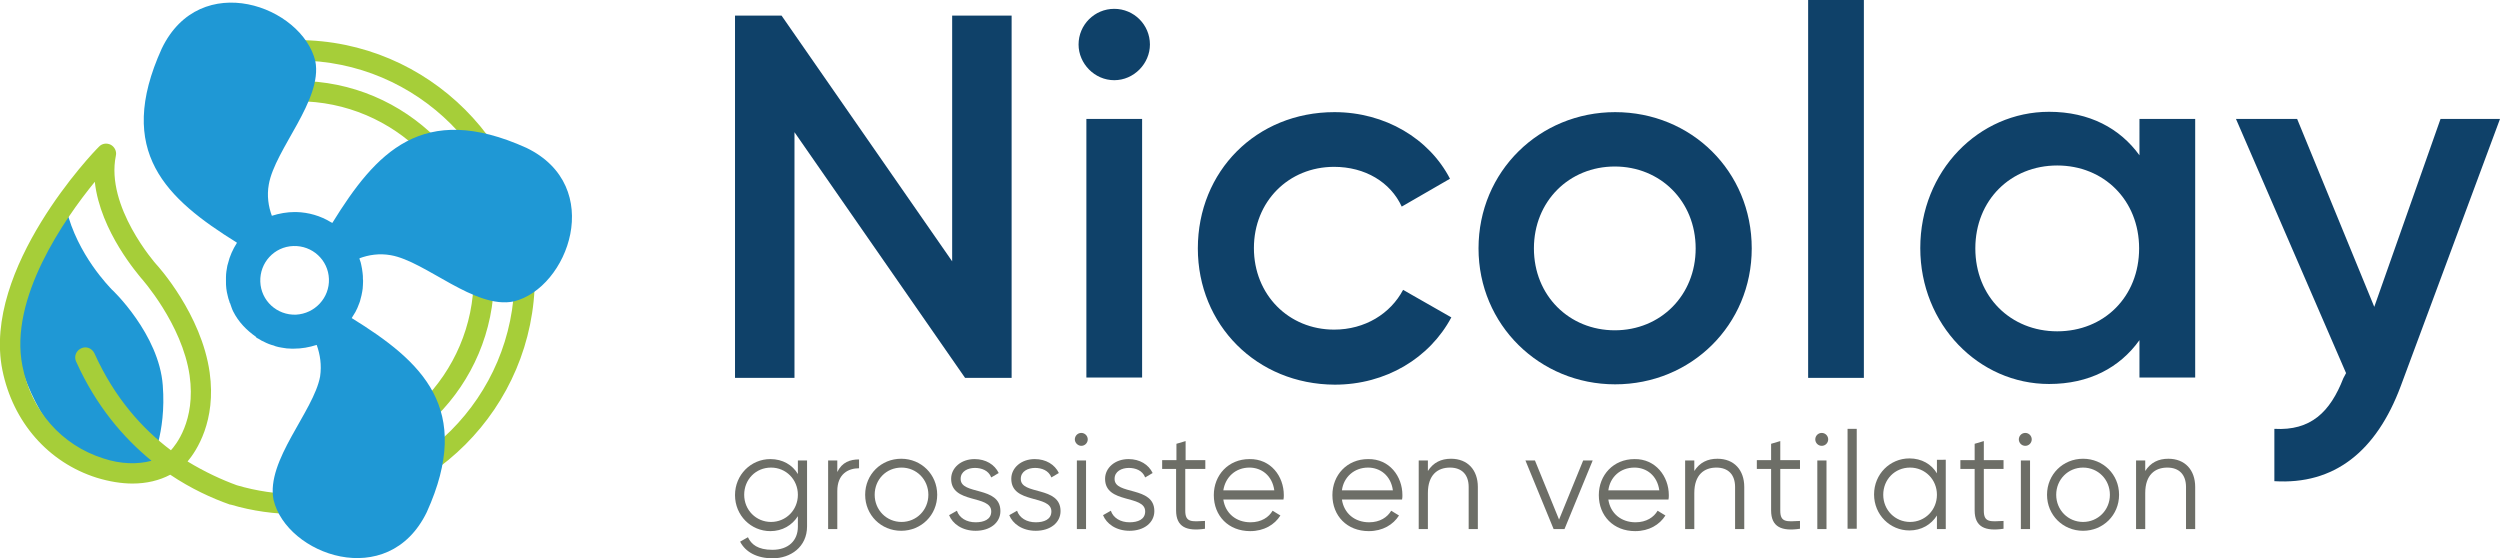
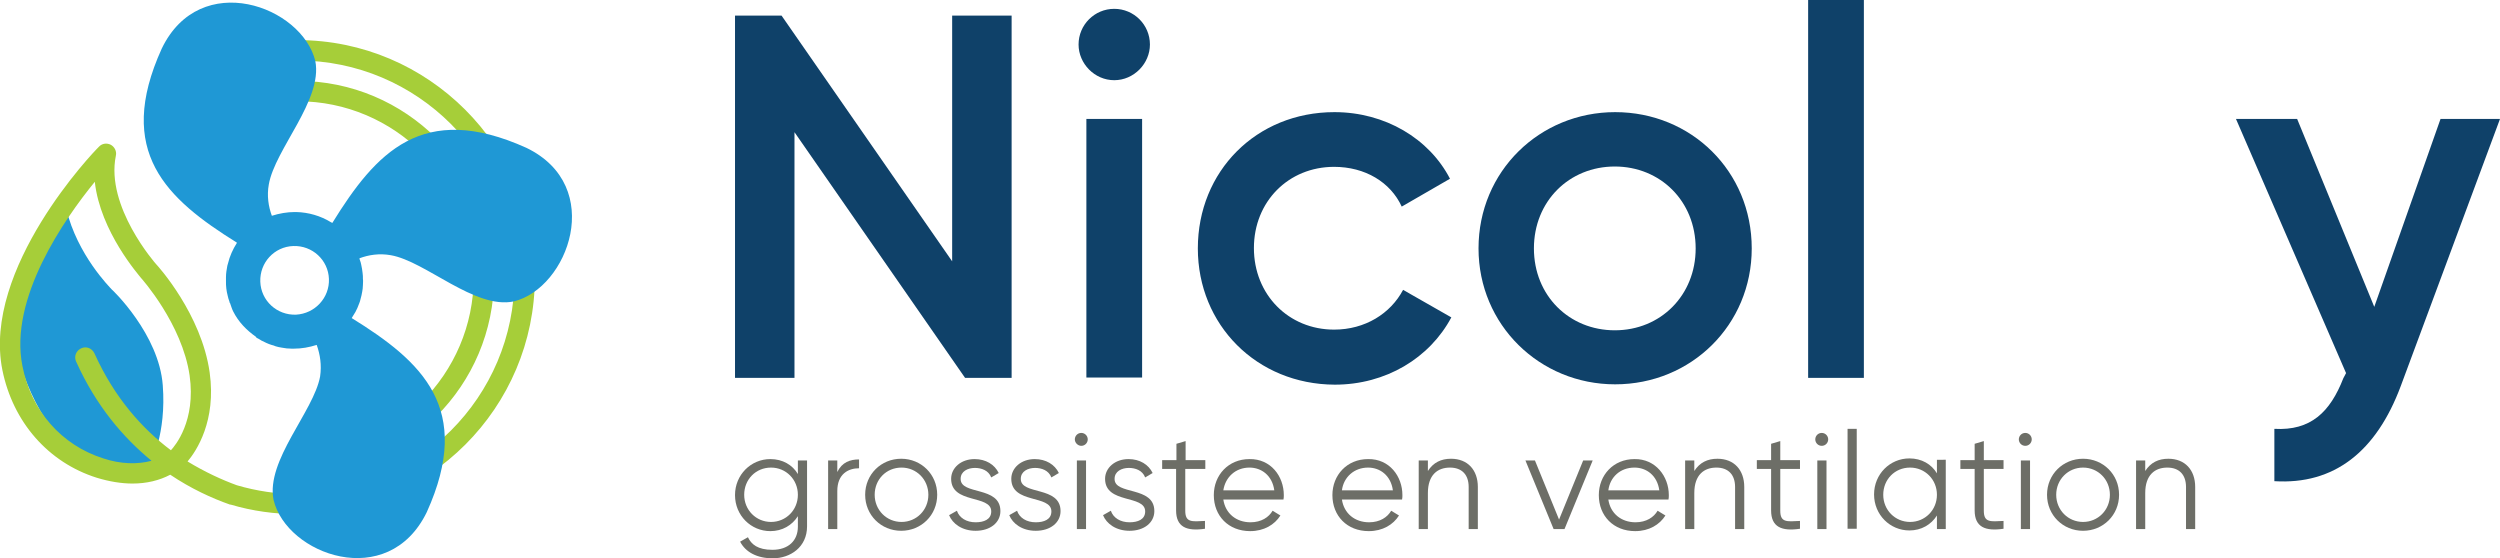
<svg xmlns="http://www.w3.org/2000/svg" version="1.1" id="Layer_1" x="0px" y="0px" viewBox="0 0 735.7 164.2" style="enable-background:new 0 0 735.7 164.2;" xml:space="preserve">
  <style type="text/css">
	.st0{fill:#6D6E67;}
	.st1{fill:#0F4169;}
	.st2{fill:#1F98D5;}
	.st3{fill:#A6CE39;}
	.st4{fill-rule:evenodd;clip-rule:evenodd;fill:#1F98D5;}
</style>
  <g>
    <path class="st0" d="M237.5,135.5v19.4c0,6.1-4.9,9.4-10.1,9.4c-4.6,0-8-1.8-9.6-4.9l2.3-1.3c1,2.1,2.9,3.7,7.2,3.7   c4.7,0,7.5-2.7,7.5-6.8v-3.1c-1.7,2.7-4.6,4.4-8.1,4.4c-5.7,0-10.4-4.6-10.4-10.6c0-6,4.7-10.6,10.4-10.6c3.6,0,6.5,1.7,8.1,4.4v-4   H237.5z M234.8,145.6c0-4.5-3.5-8-7.9-8c-4.5,0-7.9,3.5-7.9,8c0,4.5,3.5,8,7.9,8C231.3,153.6,234.8,150.1,234.8,145.6z" />
    <path class="st0" d="M252.8,135.2v2.6c-3.2,0-6.4,1.7-6.4,6.7v11.2h-2.7v-20.2h2.7v3.4C247.8,136,250.2,135.2,252.8,135.2z" />
    <path class="st0" d="M254.6,145.6c0-6,4.7-10.6,10.6-10.6s10.6,4.6,10.6,10.6c0,6-4.7,10.6-10.6,10.6S254.6,151.6,254.6,145.6z    M273.2,145.6c0-4.5-3.5-8-7.9-8c-4.5,0-7.9,3.5-7.9,8c0,4.5,3.5,8,7.9,8C269.7,153.6,273.2,150.1,273.2,145.6z" />
    <path class="st0" d="M294.4,150.4c0,3.4-3,5.8-7.3,5.8c-4,0-6.8-2.1-7.8-4.6l2.3-1.3c0.7,2.1,2.8,3.4,5.5,3.4   c2.4,0,4.6-0.8,4.6-3.2c0-5-11.8-2.1-11.8-9.6c0-3.2,2.9-5.8,6.9-5.8c3.3,0,5.9,1.6,7.1,4.1l-2.2,1.3c-0.8-2.1-2.9-2.8-4.8-2.8   c-2.1,0-4.2,1-4.2,3.2C282.6,145.8,294.4,142.9,294.4,150.4z" />
    <path class="st0" d="M312.1,150.4c0,3.4-3,5.8-7.3,5.8c-4,0-6.8-2.1-7.8-4.6l2.3-1.3c0.7,2.1,2.8,3.4,5.5,3.4   c2.4,0,4.6-0.8,4.6-3.2c0-5-11.8-2.1-11.8-9.6c0-3.2,2.9-5.8,6.9-5.8c3.3,0,5.9,1.6,7.1,4.1l-2.2,1.3c-0.8-2.1-2.9-2.8-4.8-2.8   c-2.1,0-4.2,1-4.2,3.2C300.3,145.8,312.1,142.9,312.1,150.4z" />
    <path class="st0" d="M316.3,129.3c0-1,0.8-1.9,1.9-1.9c1.1,0,1.9,0.9,1.9,1.9c0,1-0.8,1.9-1.9,1.9   C317.2,131.2,316.3,130.3,316.3,129.3z M316.9,135.5h2.7v20.2h-2.7V135.5z" />
    <path class="st0" d="M339.7,150.4c0,3.4-3,5.8-7.3,5.8c-4,0-6.8-2.1-7.8-4.6l2.3-1.3c0.7,2.1,2.8,3.4,5.5,3.4   c2.4,0,4.6-0.8,4.6-3.2c0-5-11.8-2.1-11.8-9.6c0-3.2,2.9-5.8,6.9-5.8c3.3,0,5.9,1.6,7.1,4.1l-2.2,1.3c-0.8-2.1-2.9-2.8-4.8-2.8   c-2.1,0-4.2,1-4.2,3.2C327.9,145.8,339.7,142.9,339.7,150.4z" />
    <path class="st0" d="M348.8,138.1v12.2c0,3.5,1.9,3.2,5.8,3v2.3c-5.4,0.8-8.5-0.5-8.5-5.4v-12.2H342v-2.6h4.2v-4.8l2.7-0.8v5.6h5.8   v2.6H348.8z" />
    <path class="st0" d="M377.8,145.7c0,0.4,0,0.8-0.1,1.3H360c0.6,4.1,3.8,6.7,8,6.7c3.2,0,5.4-1.5,6.5-3.4l2.3,1.4   c-1.7,2.7-4.8,4.6-8.9,4.6c-6.4,0-10.7-4.5-10.7-10.6c0-5.9,4.3-10.6,10.5-10.6C374,135,377.8,140.2,377.8,145.7z M360,144.3h15   c-0.6-4.4-3.8-6.7-7.3-6.7C363.6,137.6,360.6,140.4,360,144.3z" />
    <path class="st0" d="M412.7,145.7c0,0.4,0,0.8-0.1,1.3h-17.7c0.6,4.1,3.8,6.7,8,6.7c3.2,0,5.4-1.5,6.5-3.4l2.3,1.4   c-1.7,2.7-4.8,4.6-8.9,4.6c-6.4,0-10.7-4.5-10.7-10.6c0-5.9,4.3-10.6,10.5-10.6C408.9,135,412.7,140.2,412.7,145.7z M394.9,144.3   h15c-0.6-4.4-3.8-6.7-7.3-6.7C398.5,137.6,395.4,140.4,394.9,144.3z" />
    <path class="st0" d="M434.9,143.3v12.4h-2.7v-12.4c0-3.6-2-5.7-5.5-5.7c-3.6,0-6.5,2.1-6.5,7.5v10.6h-2.7v-20.2h2.7v3.1   c1.6-2.5,3.9-3.6,6.8-3.6C431.9,135,434.9,138.3,434.9,143.3z" />
    <path class="st0" d="M468.7,135.5l-8.3,20.2h-3.2l-8.3-20.2h2.8l7.1,17.4l7.1-17.4H468.7z" />
    <path class="st0" d="M491.1,145.7c0,0.4,0,0.8-0.1,1.3h-17.7c0.6,4.1,3.8,6.7,8,6.7c3.2,0,5.4-1.5,6.5-3.4l2.3,1.4   c-1.7,2.7-4.8,4.6-8.9,4.6c-6.4,0-10.7-4.5-10.7-10.6c0-5.9,4.3-10.6,10.5-10.6C487.2,135,491.1,140.2,491.1,145.7z M473.3,144.3   h15c-0.6-4.4-3.8-6.7-7.3-6.7C476.8,137.6,473.8,140.4,473.3,144.3z" />
    <path class="st0" d="M513.3,143.3v12.4h-2.7v-12.4c0-3.6-2-5.7-5.5-5.7c-3.6,0-6.5,2.1-6.5,7.5v10.6h-2.7v-20.2h2.7v3.1   c1.6-2.5,3.9-3.6,6.8-3.6C510.3,135,513.3,138.3,513.3,143.3z" />
    <path class="st0" d="M523.9,138.1v12.2c0,3.5,1.9,3.2,5.8,3v2.3c-5.4,0.8-8.5-0.5-8.5-5.4v-12.2H517v-2.6h4.2v-4.8l2.7-0.8v5.6h5.8   v2.6H523.9z" />
    <path class="st0" d="M534.2,129.3c0-1,0.8-1.9,1.9-1.9s1.9,0.9,1.9,1.9c0,1-0.8,1.9-1.9,1.9S534.2,130.3,534.2,129.3z M534.8,135.5   h2.7v20.2h-2.7V135.5z" />
    <path class="st0" d="M543.7,126.2h2.7v29.4h-2.7V126.2z" />
    <path class="st0" d="M572.6,135.5v20.2H570v-4c-1.7,2.7-4.6,4.4-8.1,4.4c-5.7,0-10.4-4.6-10.4-10.6c0-6,4.7-10.6,10.4-10.6   c3.6,0,6.5,1.7,8.1,4.4v-4H572.6z M570,145.6c0-4.5-3.5-8-7.9-8c-4.5,0-7.9,3.5-7.9,8c0,4.5,3.5,8,7.9,8   C566.5,153.6,570,150.1,570,145.6z" />
    <path class="st0" d="M583.8,138.1v12.2c0,3.5,1.9,3.2,5.8,3v2.3c-5.4,0.8-8.5-0.5-8.5-5.4v-12.2h-4.2v-2.6h4.2v-4.8l2.7-0.8v5.6   h5.8v2.6H583.8z" />
    <path class="st0" d="M594.1,129.3c0-1,0.8-1.9,1.9-1.9s1.9,0.9,1.9,1.9c0,1-0.8,1.9-1.9,1.9S594.1,130.3,594.1,129.3z M594.7,135.5   h2.7v20.2h-2.7V135.5z" />
    <path class="st0" d="M602.4,145.6c0-6,4.7-10.6,10.6-10.6s10.6,4.6,10.6,10.6c0,6-4.7,10.6-10.6,10.6S602.4,151.6,602.4,145.6z    M620.9,145.6c0-4.5-3.5-8-7.9-8s-7.9,3.5-7.9,8c0,4.5,3.5,8,7.9,8S620.9,150.1,620.9,145.6z" />
    <path class="st0" d="M646,143.3v12.4h-2.7v-12.4c0-3.6-2-5.7-5.5-5.7c-3.6,0-6.5,2.1-6.5,7.5v10.6h-2.7v-20.2h2.7v3.1   c1.6-2.5,3.9-3.6,6.8-3.6C643,135,646,138.3,646,143.3z" />
  </g>
  <g>
    <path class="st1" d="M297.7,4.6v106.6H284l-50.2-72.3v72.3h-17.5V4.6H230l50.2,72.3V4.6H297.7z" />
    <path class="st1" d="M317.4,13.1c0-5.8,4.7-10.5,10.5-10.5c5.8,0,10.5,4.7,10.5,10.5c0,5.6-4.7,10.5-10.5,10.5   C322.1,23.6,317.4,18.7,317.4,13.1z M319.7,35h16.4v76.1h-16.4V35z" />
    <path class="st1" d="M352.5,73.1c0-22.7,17.2-40.1,40.2-40.1c14.9,0,27.9,7.8,34,19.6l-14.2,8.2c-3.3-7.2-10.8-11.7-19.9-11.7   c-13.4,0-23.6,10.2-23.6,23.9S379.2,97,392.6,97c9.1,0,16.6-4.7,20.3-11.7l14.2,8.1c-6.4,12-19.3,19.8-34.3,19.8   C369.8,113.1,352.5,95.6,352.5,73.1z" />
    <path class="st1" d="M435.1,73.1c0-22.7,18-40.1,40.2-40.1c22.4,0,40.2,17.4,40.2,40.1c0,22.5-17.8,40-40.2,40   C453.1,113.1,435.1,95.6,435.1,73.1z M499,73.1c0-13.9-10.4-24.1-23.8-24.1c-13.4,0-23.8,10.2-23.8,24.1   c0,13.9,10.4,24.1,23.8,24.1C488.7,97.2,499,86.9,499,73.1z" />
    <path class="st1" d="M532.1,0h16.4v111.2h-16.4V0z" />
-     <path class="st1" d="M646,35v76.1h-16.4v-11c-5.8,8.1-14.8,12.9-26.6,12.9c-20.7,0-37.9-17.5-37.9-40c0-22.7,17.2-40.1,37.9-40.1   c11.9,0,20.9,4.9,26.6,12.8V35H646z M629.5,73.1c0-14.2-10.4-24.4-24.1-24.4c-13.7,0-24.1,10.2-24.1,24.4   c0,14.2,10.4,24.4,24.1,24.4C619.2,97.5,629.5,87.3,629.5,73.1z" />
    <path class="st1" d="M735.7,35l-29.2,78.6c-7.2,19.3-19.6,29.1-37.2,28v-15.4c10.7,0.6,16.4-4.9,20.3-14.9l0.8-1.5L658,35h18   l22.7,55.3L718.2,35H735.7z" />
  </g>
  <path class="st2" d="M19.5,61.5C13.4,72.6,2.1,81.9,4.3,99.6C6,112.8,15.7,131.5,26,135.9c6.5,2.8,14.6,4.4,18,1  c0.4-0.4,5-9.3,3.9-23.5c-1.1-15-14.8-28.1-15-28.2C32.3,84.5,22.8,75.1,19.5,61.5z" />
  <g>
    <path class="st3" d="M64.2,35.3c7.3-3.7,15.1-5.5,23.4-5.5c28.6,0,51.8,23.3,51.8,51.8s-23.3,51.8-51.8,51.8c-1.6,0-3,1.3-3,3   c0,1.6,1.3,3,3,3c31.9,0,57.8-25.9,57.8-57.8s-25.9-57.8-57.8-57.8c-9.2,0-17.9,2.1-26,6.2c-1.5,0.7-2.1,2.5-1.3,4   C60.9,35.5,62.7,36.1,64.2,35.3z" />
    <path class="st3" d="M87.6,11.8c-1.6,0-3,1.3-3,3c0,1.6,1.3,3,3,3c35.2,0,63.8,28.6,63.8,63.8s-28.6,63.8-63.8,63.8   c-6.1,0-12.1-0.9-17.9-2.6c-4.4-1.6-9.4-3.9-14.5-7c2.6-3.1,8.5-11.9,6.5-26.2c-2.4-17.1-15.2-31.3-15.7-31.8   c-0.2-0.2-15-17-11.9-32c0.3-1.3-0.4-2.6-1.5-3.2c-1.2-0.6-2.6-0.4-3.5,0.6C27.6,44.6-5.3,79,0.7,108.9   c3.1,15.3,13.5,27.2,27.8,31.7c3.6,1.1,7.2,1.7,10.5,1.7c4.1,0,7.9-0.9,11.1-2.6c6.1,4.1,12.2,6.9,17.6,8.8c0,0,0.1,0,0.1,0   c0,0,0,0,0.1,0c6.4,1.9,13,2.8,19.7,2.8c38.5,0,69.8-31.3,69.8-69.8C157.3,43.1,126,11.8,87.6,11.8z M30.4,134.9   C18.1,131,9.2,120.9,6.6,107.7c-4-19.9,12.4-43.3,21.3-54.2c1.6,14.7,13.1,27.6,13.6,28.3c0.1,0.1,12.1,13.5,14.3,28.7   c1.9,13.4-4.3,20.7-5.5,22c-8.4-6.3-16.6-15.4-22.5-28.5c-0.7-1.5-2.4-2.2-3.9-1.5c-1.5,0.7-2.2,2.4-1.5,3.9   c5.9,13.1,13.9,22.4,22.2,29.2C40.5,136.7,35.5,136.6,30.4,134.9z" />
  </g>
  <path class="st4" d="M154.9,43.5c-30.6-13.8-44.3,1.4-57.1,22.1c-0.1-0.1-0.3-0.1-0.4-0.2c-3.1-1.9-6.6-2.9-10.2-3  c-0.2,0-0.3,0-0.5,0c-2.2,0-4.5,0.4-6.7,1.1c-1-2.7-1.5-5.9-0.9-9.2C80.9,43.9,95,29.5,92.8,18C88.9,1.8,58.9-9.2,47.6,14.3  C33.8,44.7,49,58.5,69.7,71.4c0,0,0,0.1,0,0.1c-1.2,1.9-2.1,3.9-2.6,6c-0.1,0.2-0.1,0.5-0.2,0.7c-0.2,1.1-0.4,2.2-0.4,3.4  c0,0.4,0,0.8,0,1.1c0,0.7,0,1.5,0.1,2.2c0.1,0.7,0.2,1.4,0.4,2.1c0.1,0.6,0.3,1.1,0.5,1.7c0,0.1,0.1,0.3,0.1,0.4l0.1,0.1  c0.3,0.8,0.5,1.6,0.9,2.4c1.6,3.2,4,5.6,6.7,7.5l0.2,0.3c0.4,0.2,0.8,0.4,1.1,0.6c0.1,0.1,0.2,0.1,0.3,0.2c1,0.5,2,1,3,1.3  c0.4,0.1,0.8,0.2,1.2,0.4c0.6,0.2,1.2,0.3,1.8,0.4c1,0.2,1.9,0.3,2.9,0.3c0.2,0,0.4,0,0.7,0c2.3,0,4.5-0.4,6.7-1.1  c1,2.8,1.5,5.9,1,9.3c-1.9,10.3-16,24.7-13.7,36.3c3.8,16.1,33.7,27.1,45.1,3.6c13.8-30.5-1.4-44.3-22.1-57.1  c0.1-0.2,0.2-0.3,0.3-0.5c0.3-0.4,0.5-0.9,0.8-1.3c0.4-0.8,0.8-1.6,1.1-2.5c0.2-0.4,0.3-0.9,0.4-1.3c0.2-0.7,0.4-1.5,0.5-2.2  c0.1-0.6,0.2-1.2,0.2-1.9c0-0.6,0.1-1.2,0-1.8c0-0.6,0-1.2-0.1-1.8c-0.1-0.8-0.2-1.6-0.4-2.4c-0.1-0.5-0.2-0.9-0.4-1.4  c-0.1-0.2-0.1-0.3-0.1-0.5c2.7-1,5.8-1.5,9.2-0.9c10.3,1.8,24.7,16,36.2,13.6C167.2,84.8,178.3,54.8,154.9,43.5z M87.1,92.6  c-5.6,0.2-10.3-4.1-10.5-9.7c-0.2-5.6,4.1-10.3,9.7-10.5c5.6-0.2,10.3,4.1,10.5,9.7C97,87.6,92.7,92.3,87.1,92.6z" />
</svg>